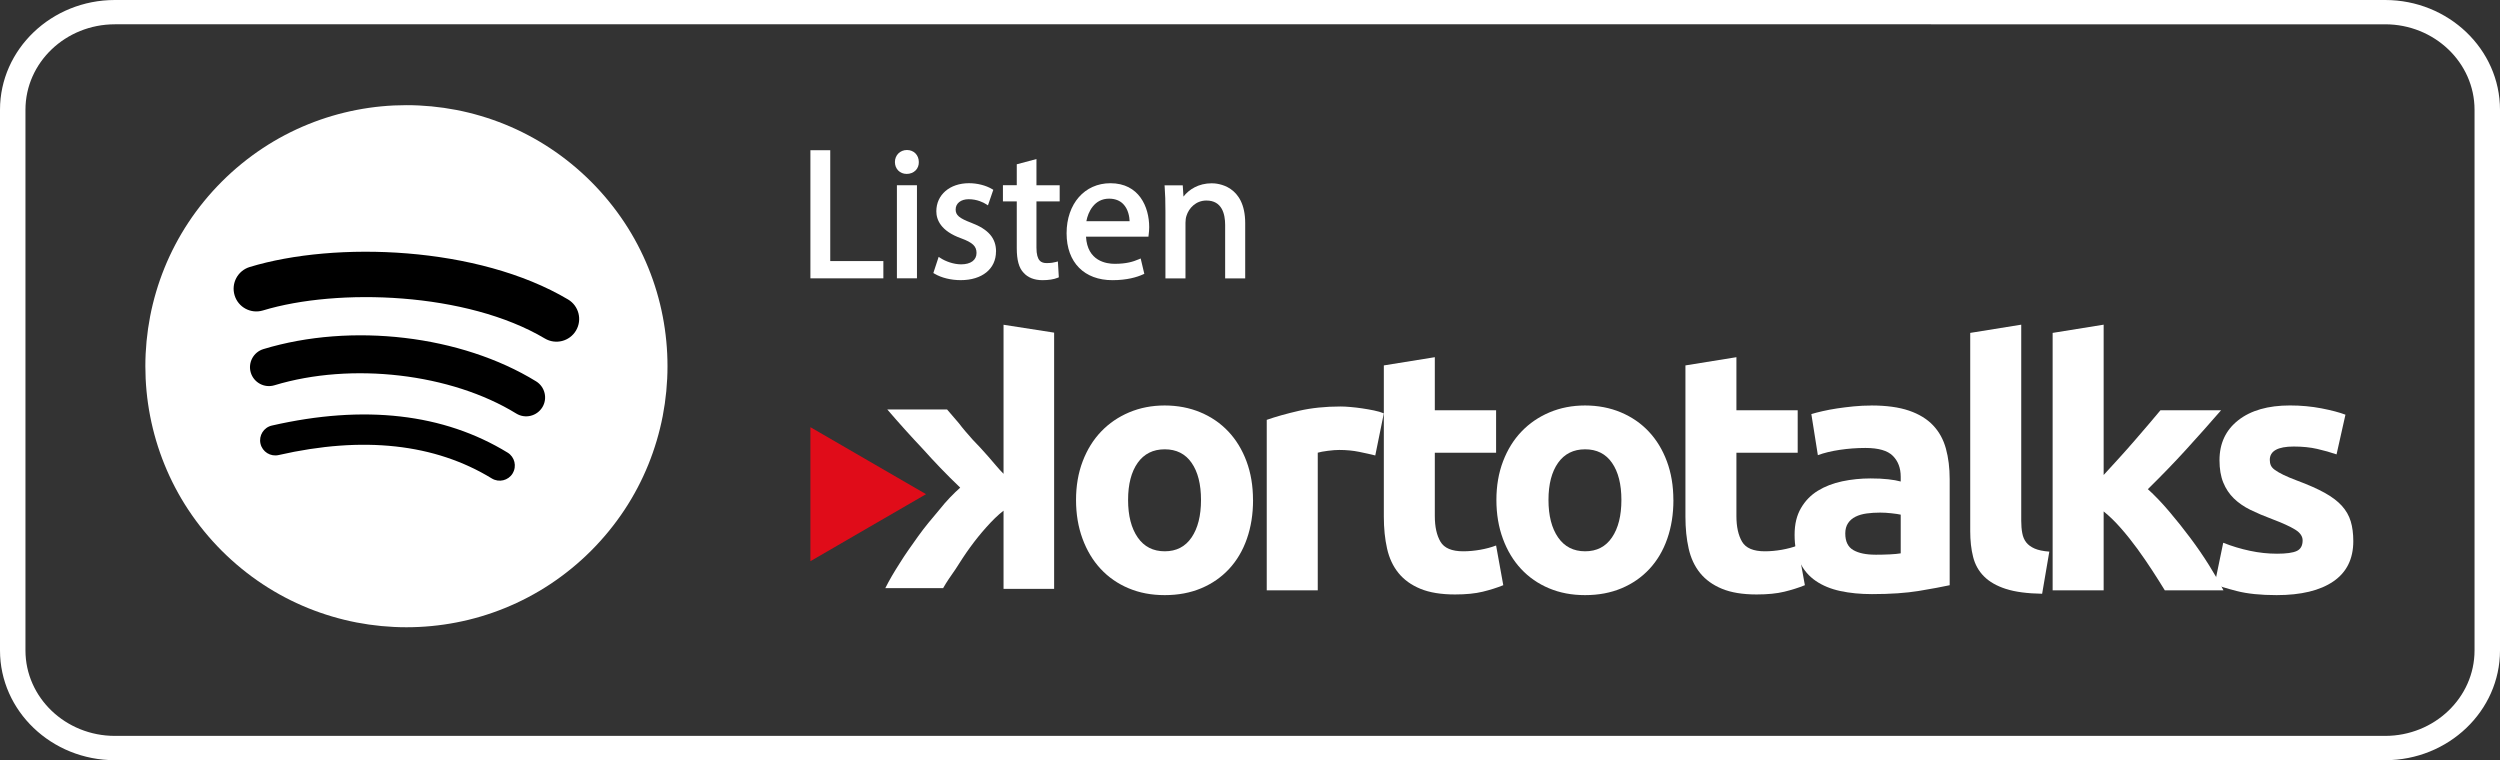
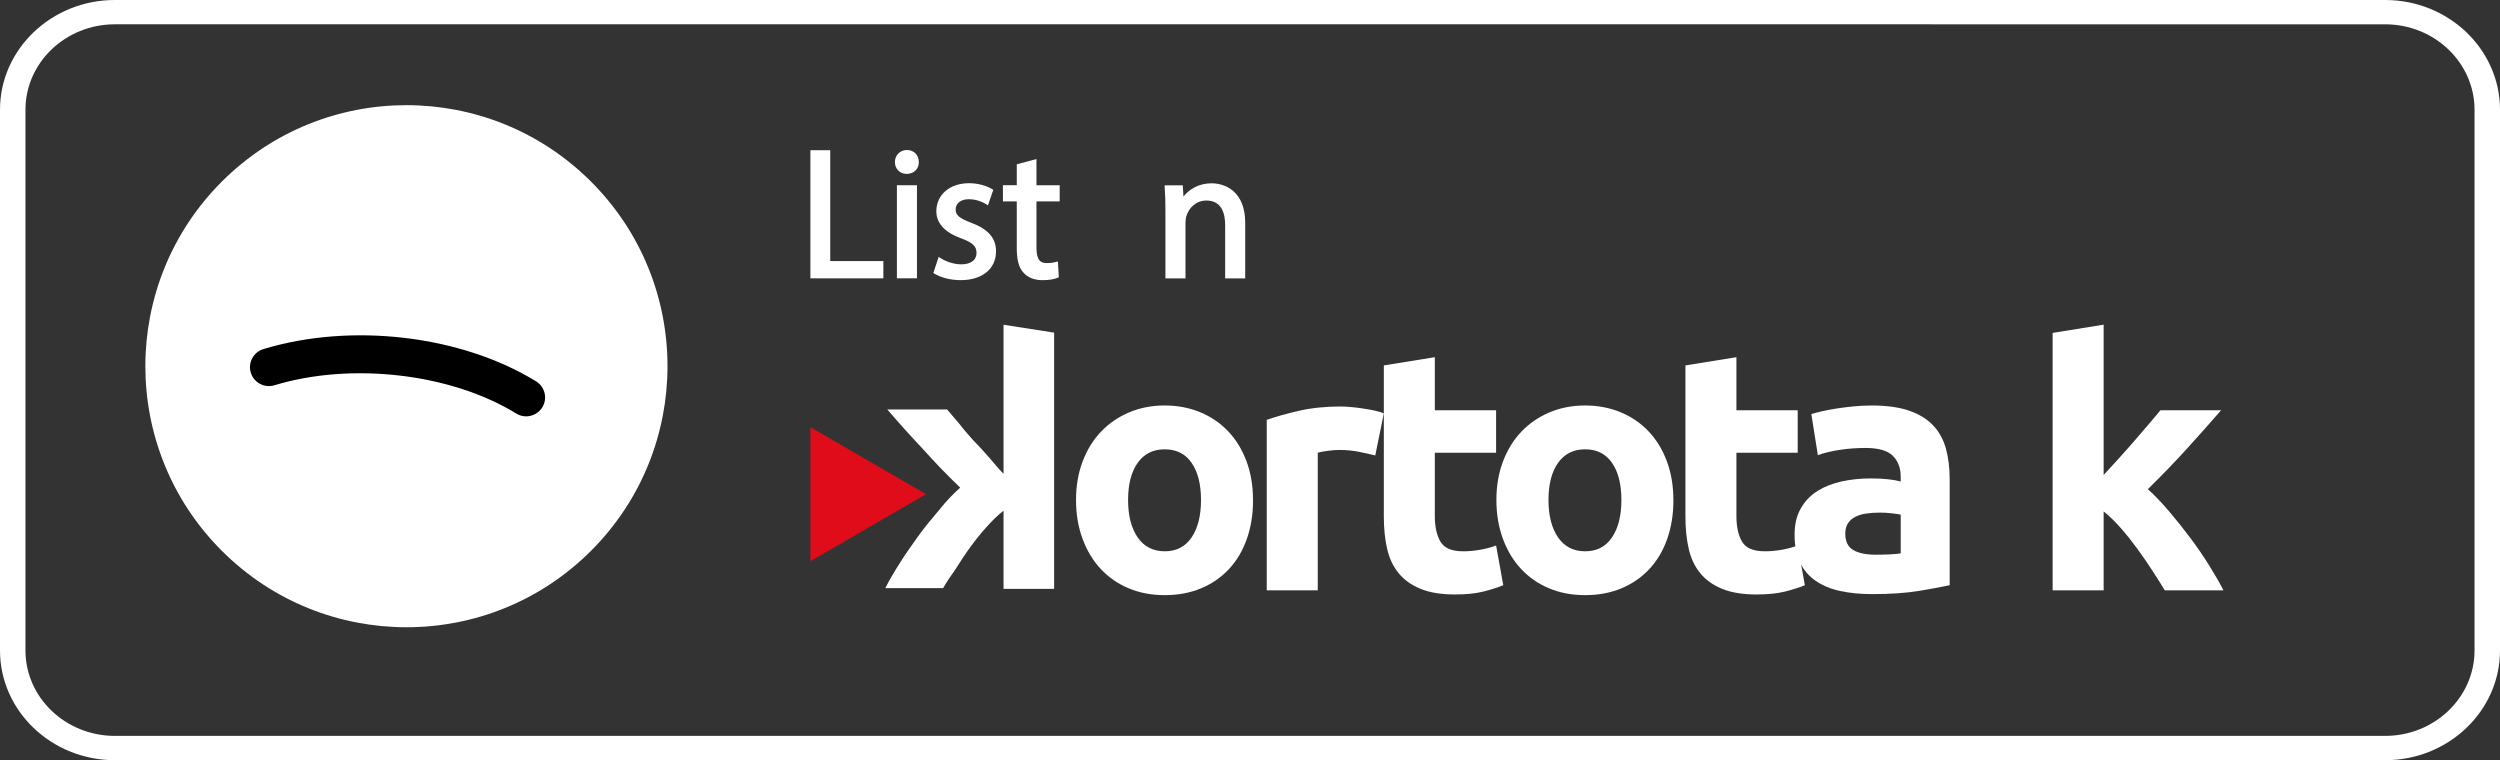
<svg xmlns="http://www.w3.org/2000/svg" id="Livello_2" viewBox="0 0 817.98 248.73">
  <rect x="0" y="0" width="817.98" height="248.73" fill="#333333" stroke="none" />
  <g id="_ÎÓÈ_1">
    <path d="M218.4,119.82c0,5.47-.53,10.96-1.56,16.31-1.05,5.41-2.63,10.74-4.69,15.83-2.1,5.19-4.73,10.19-7.82,14.86-3.17,4.79-6.85,9.3-10.95,13.4-4.1,4.1-8.61,7.78-13.4,10.94-4.67,3.09-9.67,5.72-14.86,7.82-5.09,2.07-10.42,3.65-15.83,4.69-5.36,1.04-10.85,1.56-16.31,1.56s-10.96-.53-16.31-1.56c-5.41-1.05-10.74-2.63-15.83-4.69-5.19-2.1-10.19-4.73-14.86-7.82-4.79-3.16-9.3-6.85-13.4-10.94-4.1-4.1-7.78-8.61-10.95-13.4-3.09-4.67-5.72-9.67-7.82-14.86-2.07-5.09-3.64-10.42-4.69-15.83-1.04-5.36-1.56-10.85-1.56-16.31s.53-10.96,1.56-16.31c1.05-5.41,2.63-10.74,4.69-15.83,2.1-5.19,4.74-10.19,7.82-14.86,3.16-4.79,6.85-9.3,10.95-13.4,4.1-4.1,8.61-7.78,13.4-10.94,4.67-3.09,9.67-5.72,14.86-7.82,5.09-2.07,10.42-3.64,15.83-4.69,5.36-1.04,10.85-1.56,16.31-1.56s10.96.53,16.31,1.56c5.41,1.05,10.74,2.63,15.83,4.69,5.19,2.1,10.19,4.74,14.86,7.82,4.79,3.16,9.3,6.85,13.4,10.94,4.1,4.1,7.78,8.61,10.95,13.4,3.09,4.67,5.72,9.67,7.82,14.86,2.07,5.09,3.65,10.42,4.69,15.83,1.04,5.36,1.56,10.85,1.56,16.31Z" style="fill:#fff; stroke-width:0px;" />
-     <path d="M167.73,154.9c-1.43,2.34-4.47,3.07-6.81,1.65-18.65-11.4-42.12-13.97-69.76-7.66-2.66.61-5.32-1.06-5.93-3.72-.61-2.66,1.05-5.32,3.72-5.93,30.25-6.92,56.2-3.94,77.13,8.85,2.33,1.43,3.07,4.47,1.64,6.81Z" style="fill:#000; stroke-width:0px;" />
    <path d="M177.44,133.27c-1.8,2.91-5.61,3.83-8.52,2.04-21.34-13.12-53.88-16.92-79.13-9.25-3.27.99-6.73-.86-7.73-4.12-.99-3.27.86-6.73,4.13-7.72,28.84-8.75,64.7-4.51,89.21,10.55,2.91,1.79,3.83,5.6,2.04,8.51Z" style="fill:#000; stroke-width:0px;" />
-     <path d="M178.28,110.76c-25.6-15.2-67.82-16.6-92.26-9.18-3.92,1.19-8.07-1.02-9.26-4.95-1.19-3.93,1.02-8.07,4.95-9.27,28.05-8.52,74.68-6.87,104.15,10.62,3.53,2.1,4.69,6.65,2.6,10.18-2.09,3.53-6.66,4.69-10.18,2.6Z" style="fill:#000; stroke-width:0px;" />
+     <path d="M178.28,110.76Z" style="fill:#000; stroke-width:0px;" />
    <polygon points="289.03 85.42 271.65 85.42 271.65 49.15 265.16 49.15 265.16 91.07 289.03 91.07 289.03 85.42" style="fill:#fff; stroke-width:0px;" />
    <path d="M296.62,56.91c1.19,0,2.25-.42,2.99-1.18.69-.71,1.05-1.68,1.02-2.72,0-2.28-1.64-3.93-3.88-3.93s-3.94,1.7-3.94,3.94,1.64,3.88,3.82,3.88Z" style="fill:#fff; stroke-width:0px;" />
    <rect x="293.46" y="60.61" width="6.56" height="30.45" style="fill:#fff; stroke-width:0px;" />
    <path d="M325.9,82.3c0-4.37-2.49-7.27-8.07-9.39-3.99-1.52-5.15-2.5-5.15-4.37,0-2.01,1.71-3.36,4.26-3.36,2.81,0,4.88,1.11,5.64,1.59l.67.42,1.75-5.09-.44-.26c-2-1.19-4.81-1.9-7.5-1.9-6.3,0-10.7,3.78-10.7,9.19,0,2.72,1.41,6.46,8.13,8.85,3.76,1.39,5.02,2.59,5.02,4.79,0,2.33-1.89,3.72-5.05,3.72-2.48,0-5.13-1.01-6.66-2.01l-.68-.44-1.74,5.29.43.25c2.24,1.32,5.35,2.08,8.52,2.08,7.01,0,11.55-3.68,11.55-9.37Z" style="fill:#fff; stroke-width:0px;" />
    <path d="M332.68,81.21c0,3.9.71,6.46,2.21,8.01,1.4,1.6,3.54,2.45,6.2,2.45,1.98,0,3.74-.27,4.94-.77l.41-.17-.31-5.19-.74.2c-.57.16-1.54.34-2.91.34-1.74,0-3.36-.61-3.36-5.05v-15.13h7.6v-5.29h-7.6v-8.58l-6.44,1.72v6.85h-4.53v5.29h4.53v15.31Z" style="fill:#fff; stroke-width:0px;" />
-     <path d="M363.3,59.95c-8.43,0-14.32,6.73-14.32,16.37s5.88,15.35,14.99,15.35c4.83,0,8.09-1.01,9.97-1.87l.47-.21-1.19-5.02-.68.29c-1.79.76-3.97,1.46-7.84,1.46-2.71,0-8.93-.88-9.37-8.89h20.43l.09-.8c.07-.56.16-1.33.16-2.3,0-6.63-3.32-14.38-12.69-14.38ZM369.6,72.38h-14.15c.55-3.03,2.6-7.38,7.42-7.38,1.93,0,3.48.59,4.62,1.74,1.71,1.74,2.06,4.3,2.11,5.64Z" style="fill:#fff; stroke-width:0px;" />
    <path d="M387.88,91.07v-18.18c0-.87.12-1.69.33-2.29.76-2.48,3.07-4.99,6.52-4.99,5.07,0,6.13,4.35,6.13,8.01v17.46h6.56v-18.06c0-12.43-9.12-13.05-10.94-13.05-4.36,0-7.48,2.05-9.26,4.35l-.23-3.69h-5.96l.05.67c.17,2.24.24,4.59.24,7.86v21.93h6.56Z" style="fill:#fff; stroke-width:0px;" />
    <path d="M780.39,248.73H37.59c-20.73,0-37.59-16.11-37.59-35.91V35.91C0,16.11,16.86,0,37.59,0h742.8c20.73,0,37.59,16.11,37.59,35.91v176.91c0,19.8-16.86,35.91-37.59,35.91ZM37.59,7.95c-16.14,0-29.26,12.54-29.26,27.96v176.91c0,15.42,13.13,27.96,29.26,27.96h742.8c16.14,0,29.26-12.54,29.26-27.96V35.91c0-15.42-13.13-27.96-29.26-27.96H37.59Z" style="fill:#fff; stroke-width:0px;" />
    <polygon points="265.16 161.69 265.16 183.62 284.07 172.65 302.99 161.69 284.07 150.73 265.16 139.77 265.16 161.69" style="fill:#e00c19; stroke-width:0px;" />
    <path d="M328.35,155.03c-1.72-1.72-3.22-3.65-4.94-5.59-1.72-1.93-3.44-3.87-5.16-5.59-1.72-1.93-3.22-3.65-4.51-5.37-1.5-1.72-2.79-3.22-3.87-4.51h-19.56c3.87,4.51,7.74,8.81,11.61,12.9,3.65,4.08,7.74,8.38,12.25,12.68-2.15,1.93-4.51,4.3-6.88,7.31-2.36,2.79-4.73,5.59-6.88,8.6-2.15,3.01-4.3,6.02-6.02,8.81-1.93,3.01-3.44,5.59-4.73,8.17h18.92c1.07-1.93,2.58-4.08,4.08-6.23,1.5-2.36,3.01-4.73,4.73-7.09,1.72-2.36,3.44-4.51,5.37-6.66,1.93-2.15,3.65-3.87,5.59-5.37v25.58h16.55v-83.83l-16.55-2.58v48.79Z" style="fill:#fff; stroke-width:0px;" />
    <path d="M409.99,163.58c0,4.63-.67,8.87-2.02,12.71-1.34,3.85-3.29,7.13-5.82,9.86-2.54,2.73-5.58,4.84-9.13,6.33-3.55,1.49-7.52,2.24-11.93,2.24s-8.27-.75-11.82-2.24c-3.55-1.49-6.59-3.6-9.13-6.33-2.54-2.72-4.52-6.01-5.94-9.86-1.42-3.85-2.13-8.08-2.13-12.71s.73-8.85,2.18-12.66c1.46-3.81,3.47-7.06,6.05-9.74,2.58-2.69,5.64-4.78,9.18-6.27,3.55-1.49,7.41-2.24,11.59-2.24s8.16.75,11.7,2.24c3.55,1.49,6.59,3.58,9.13,6.27,2.54,2.69,4.52,5.94,5.94,9.74,1.42,3.81,2.13,8.03,2.13,12.66ZM392.96,163.58c0-5.15-1.03-9.2-3.08-12.15-2.05-2.95-4.98-4.42-8.79-4.42s-6.76,1.48-8.85,4.42c-2.09,2.95-3.14,7-3.14,12.15s1.05,9.24,3.14,12.26c2.09,3.02,5.04,4.54,8.85,4.54s6.74-1.51,8.79-4.54c2.05-3.02,3.08-7.11,3.08-12.26Z" style="fill:#fff; stroke-width:0px;" />
    <path d="M449.97,149.02c-1.49-.37-3.25-.77-5.26-1.18-2.02-.41-4.18-.62-6.5-.62-1.05,0-2.3.09-3.75.28-1.46.19-2.56.39-3.3.62v45.03h-16.69v-55.78c2.99-1.05,6.51-2.03,10.58-2.97,4.07-.93,8.61-1.4,13.61-1.4.9,0,1.98.06,3.25.17,1.27.11,2.54.26,3.81.45,1.27.19,2.54.41,3.81.67,1.27.26,2.35.58,3.25.95l-2.8,13.78Z" style="fill:#fff; stroke-width:0px;" />
    <path d="M452.77,119.56l16.69-2.69v17.36h20.05v13.89h-20.05v20.72c0,3.51.62,6.31,1.85,8.4,1.23,2.09,3.71,3.14,7.45,3.14,1.79,0,3.64-.17,5.54-.5,1.9-.34,3.64-.8,5.21-1.4l2.35,12.99c-2.02.82-4.26,1.53-6.72,2.13-2.46.6-5.49.9-9.07.9-4.56,0-8.33-.62-11.31-1.85-2.99-1.23-5.38-2.95-7.17-5.15-1.79-2.2-3.04-4.87-3.75-8.01-.71-3.14-1.06-6.61-1.06-10.42v-49.51Z" style="fill:#fff; stroke-width:0px;" />
    <path d="M547.53,163.58c0,4.63-.67,8.87-2.02,12.71-1.34,3.85-3.29,7.13-5.82,9.86-2.54,2.73-5.58,4.84-9.13,6.33-3.55,1.49-7.52,2.24-11.93,2.24s-8.27-.75-11.82-2.24c-3.55-1.49-6.59-3.6-9.13-6.33-2.54-2.72-4.52-6.01-5.94-9.86-1.42-3.85-2.13-8.08-2.13-12.71s.73-8.85,2.18-12.66c1.46-3.81,3.47-7.06,6.05-9.74,2.58-2.69,5.64-4.78,9.18-6.27,3.55-1.49,7.41-2.24,11.59-2.24s8.16.75,11.7,2.24c3.55,1.49,6.59,3.58,9.13,6.27,2.54,2.69,4.52,5.94,5.94,9.74,1.42,3.81,2.13,8.03,2.13,12.66ZM530.51,163.58c0-5.15-1.03-9.2-3.08-12.15-2.05-2.95-4.98-4.42-8.79-4.42s-6.76,1.48-8.85,4.42c-2.09,2.95-3.14,7-3.14,12.15s1.05,9.24,3.14,12.26c2.09,3.02,5.04,4.54,8.85,4.54s6.74-1.51,8.79-4.54c2.05-3.02,3.08-7.11,3.08-12.26Z" style="fill:#fff; stroke-width:0px;" />
    <path d="M551.45,119.56l16.69-2.69v17.36h20.05v13.89h-20.05v20.72c0,3.51.62,6.31,1.85,8.4,1.23,2.09,3.71,3.14,7.45,3.14,1.79,0,3.64-.17,5.54-.5,1.9-.34,3.64-.8,5.21-1.4l2.35,12.99c-2.02.82-4.26,1.53-6.72,2.13-2.46.6-5.49.9-9.07.9-4.56,0-8.33-.62-11.31-1.85-2.99-1.23-5.38-2.95-7.17-5.15-1.79-2.2-3.04-4.87-3.75-8.01-.71-3.14-1.06-6.61-1.06-10.42v-49.51Z" style="fill:#fff; stroke-width:0px;" />
    <path d="M612.27,132.67c4.93,0,9.03.56,12.32,1.68,3.28,1.12,5.92,2.73,7.9,4.82,1.98,2.09,3.38,4.63,4.2,7.62.82,2.99,1.23,6.31,1.23,9.97v34.72c-2.39.52-5.71,1.14-9.97,1.85-4.26.71-9.41,1.06-15.46,1.06-3.81,0-7.26-.34-10.36-1.01-3.1-.67-5.77-1.77-8.01-3.3-2.24-1.53-3.96-3.53-5.15-5.99-1.2-2.46-1.79-5.49-1.79-9.07s.69-6.35,2.07-8.74c1.38-2.39,3.23-4.29,5.54-5.71,2.31-1.42,4.96-2.44,7.95-3.08,2.99-.63,6.09-.95,9.3-.95,2.16,0,4.09.09,5.77.28,1.68.19,3.04.43,4.09.73v-1.57c0-2.84-.86-5.11-2.58-6.83-1.72-1.72-4.7-2.58-8.96-2.58-2.84,0-5.64.21-8.4.62-2.76.41-5.15.99-7.17,1.74l-2.13-13.44c.97-.3,2.18-.62,3.64-.95,1.46-.34,3.04-.63,4.76-.9,1.72-.26,3.53-.48,5.43-.67,1.9-.19,3.83-.28,5.77-.28ZM613.62,181.5c1.64,0,3.21-.04,4.7-.11,1.49-.07,2.69-.19,3.58-.34v-12.66c-.67-.15-1.68-.3-3.02-.45-1.34-.15-2.58-.22-3.7-.22-1.57,0-3.04.09-4.42.28-1.38.19-2.6.54-3.64,1.06-1.05.52-1.87,1.23-2.46,2.13-.6.9-.9,2.02-.9,3.36,0,2.62.88,4.42,2.63,5.43,1.75,1.01,4.16,1.51,7.22,1.51Z" style="fill:#fff; stroke-width:0px;" />
-     <path d="M668.16,194.27c-4.85-.08-8.79-.6-11.82-1.57-3.02-.97-5.41-2.33-7.17-4.09-1.76-1.75-2.95-3.88-3.58-6.38-.64-2.5-.95-5.32-.95-8.46v-64.85l16.69-2.69v64.18c0,1.49.11,2.84.34,4.03.22,1.2.65,2.2,1.29,3.02.63.82,1.55,1.49,2.74,2.02,1.19.52,2.8.86,4.82,1.01l-2.35,13.78Z" style="fill:#fff; stroke-width:0px;" />
    <path d="M688.32,155.39c1.64-1.78,3.34-3.64,5.09-5.57,1.75-1.93,3.45-3.84,5.09-5.74s3.19-3.69,4.64-5.4c1.45-1.71,2.7-3.19,3.75-4.45h19.84c-3.96,4.55-7.82,8.89-11.59,13.02-3.77,4.14-7.9,8.4-12.38,12.8,2.24,2.02,4.55,4.43,6.94,7.24,2.39,2.81,4.7,5.7,6.94,8.7,2.24,2.99,4.29,5.98,6.16,8.97,1.87,2.99,3.43,5.72,4.7,8.19h-19.19c-1.19-1.95-2.55-4.1-4.08-6.46-1.53-2.36-3.15-4.71-4.86-7.07-1.72-2.36-3.52-4.62-5.42-6.79-1.9-2.17-3.78-4-5.65-5.5v25.82h-16.69v-84.23l16.69-2.69v49.16Z" style="fill:#fff; stroke-width:0px;" />
-     <path d="M745,181.17c3.06,0,5.23-.3,6.5-.9,1.27-.6,1.9-1.75,1.9-3.47,0-1.34-.82-2.52-2.46-3.53-1.64-1.01-4.14-2.15-7.5-3.42-2.61-.97-4.98-1.98-7.11-3.02-2.13-1.05-3.94-2.3-5.43-3.75-1.49-1.46-2.65-3.19-3.47-5.21-.82-2.02-1.23-4.44-1.23-7.28,0-5.53,2.05-9.89,6.16-13.11,4.11-3.21,9.74-4.82,16.91-4.82,3.58,0,7.02.32,10.3.95,3.29.64,5.9,1.33,7.84,2.07l-2.91,12.99c-1.94-.67-4.05-1.27-6.33-1.79-2.28-.52-4.84-.78-7.67-.78-5.23,0-7.84,1.46-7.84,4.37,0,.67.11,1.27.34,1.79.22.52.67,1.03,1.34,1.51.67.49,1.59,1.01,2.74,1.58,1.16.57,2.63,1.19,4.42,1.86,3.66,1.36,6.68,2.69,9.07,4.01,2.39,1.32,4.27,2.74,5.66,4.27,1.38,1.53,2.35,3.22,2.91,5.09.56,1.86.84,4.02.84,6.48,0,5.81-2.18,10.21-6.55,13.19-4.37,2.98-10.55,4.47-18.54,4.47-5.23,0-9.58-.45-13.05-1.34-3.47-.9-5.88-1.64-7.22-2.24l2.8-13.55c2.84,1.12,5.75,2,8.74,2.63,2.99.64,5.94.95,8.85.95Z" style="fill:#fff; stroke-width:0px;" />
  </g>
</svg>